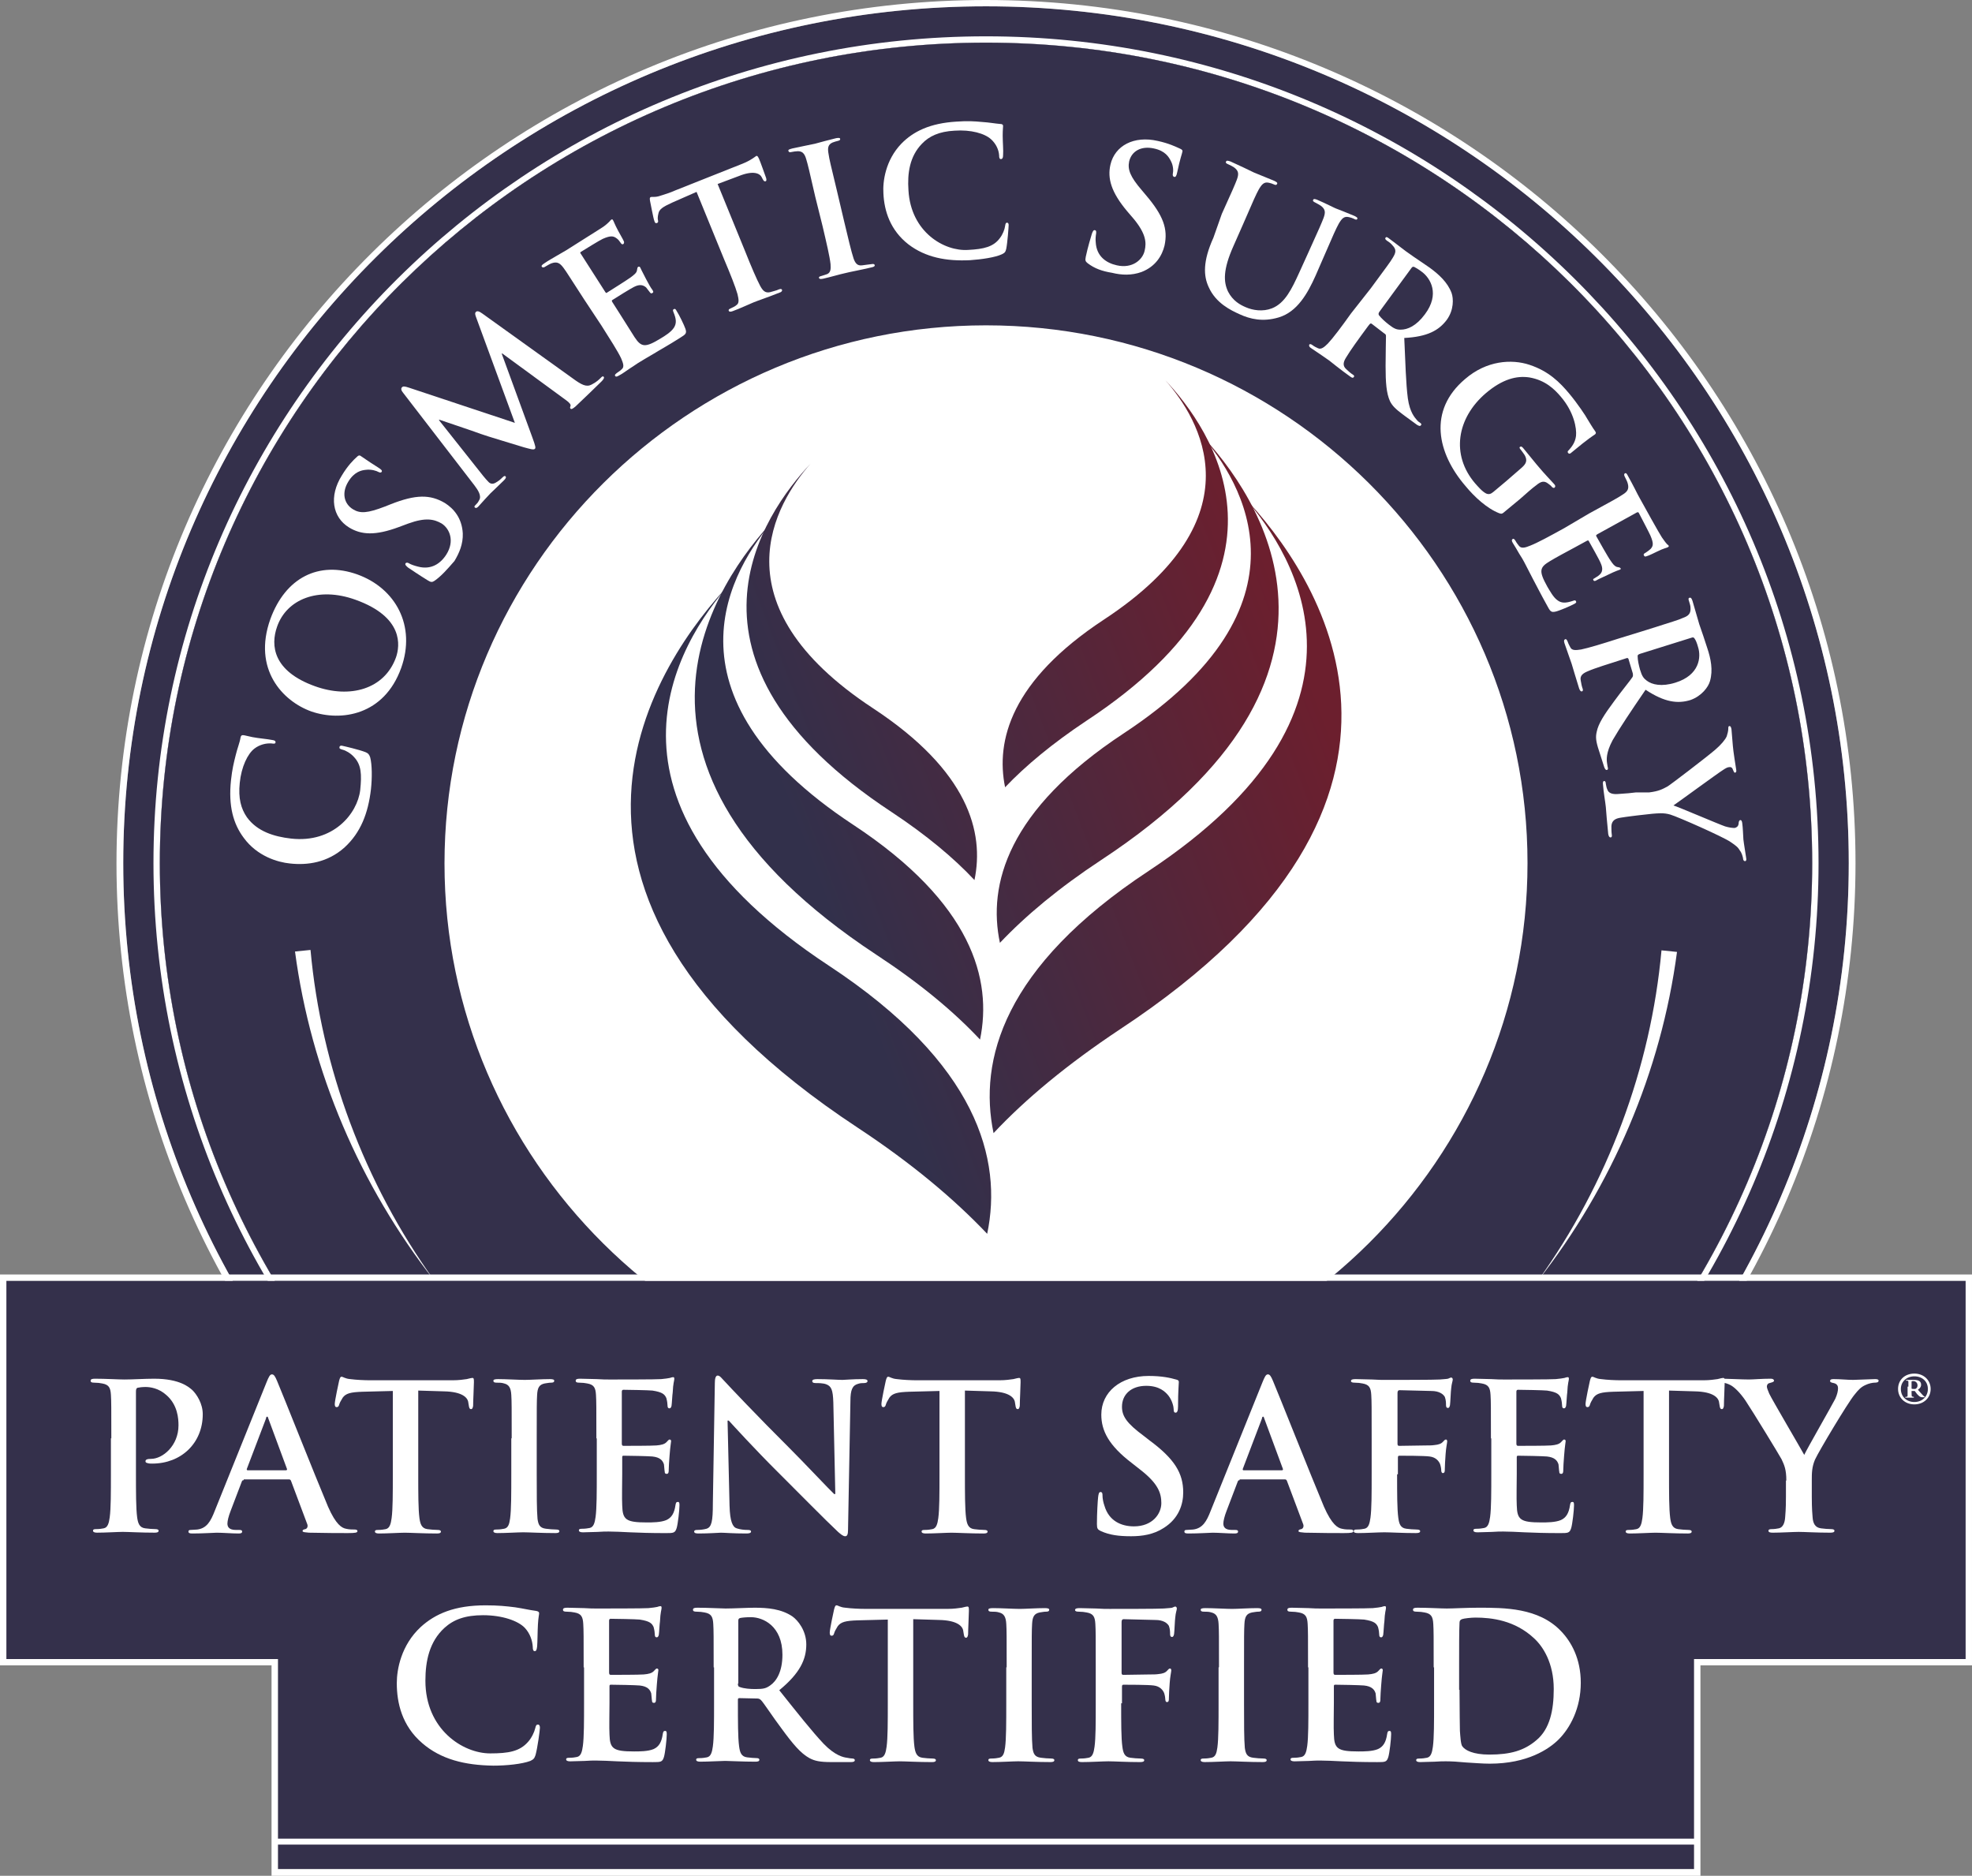
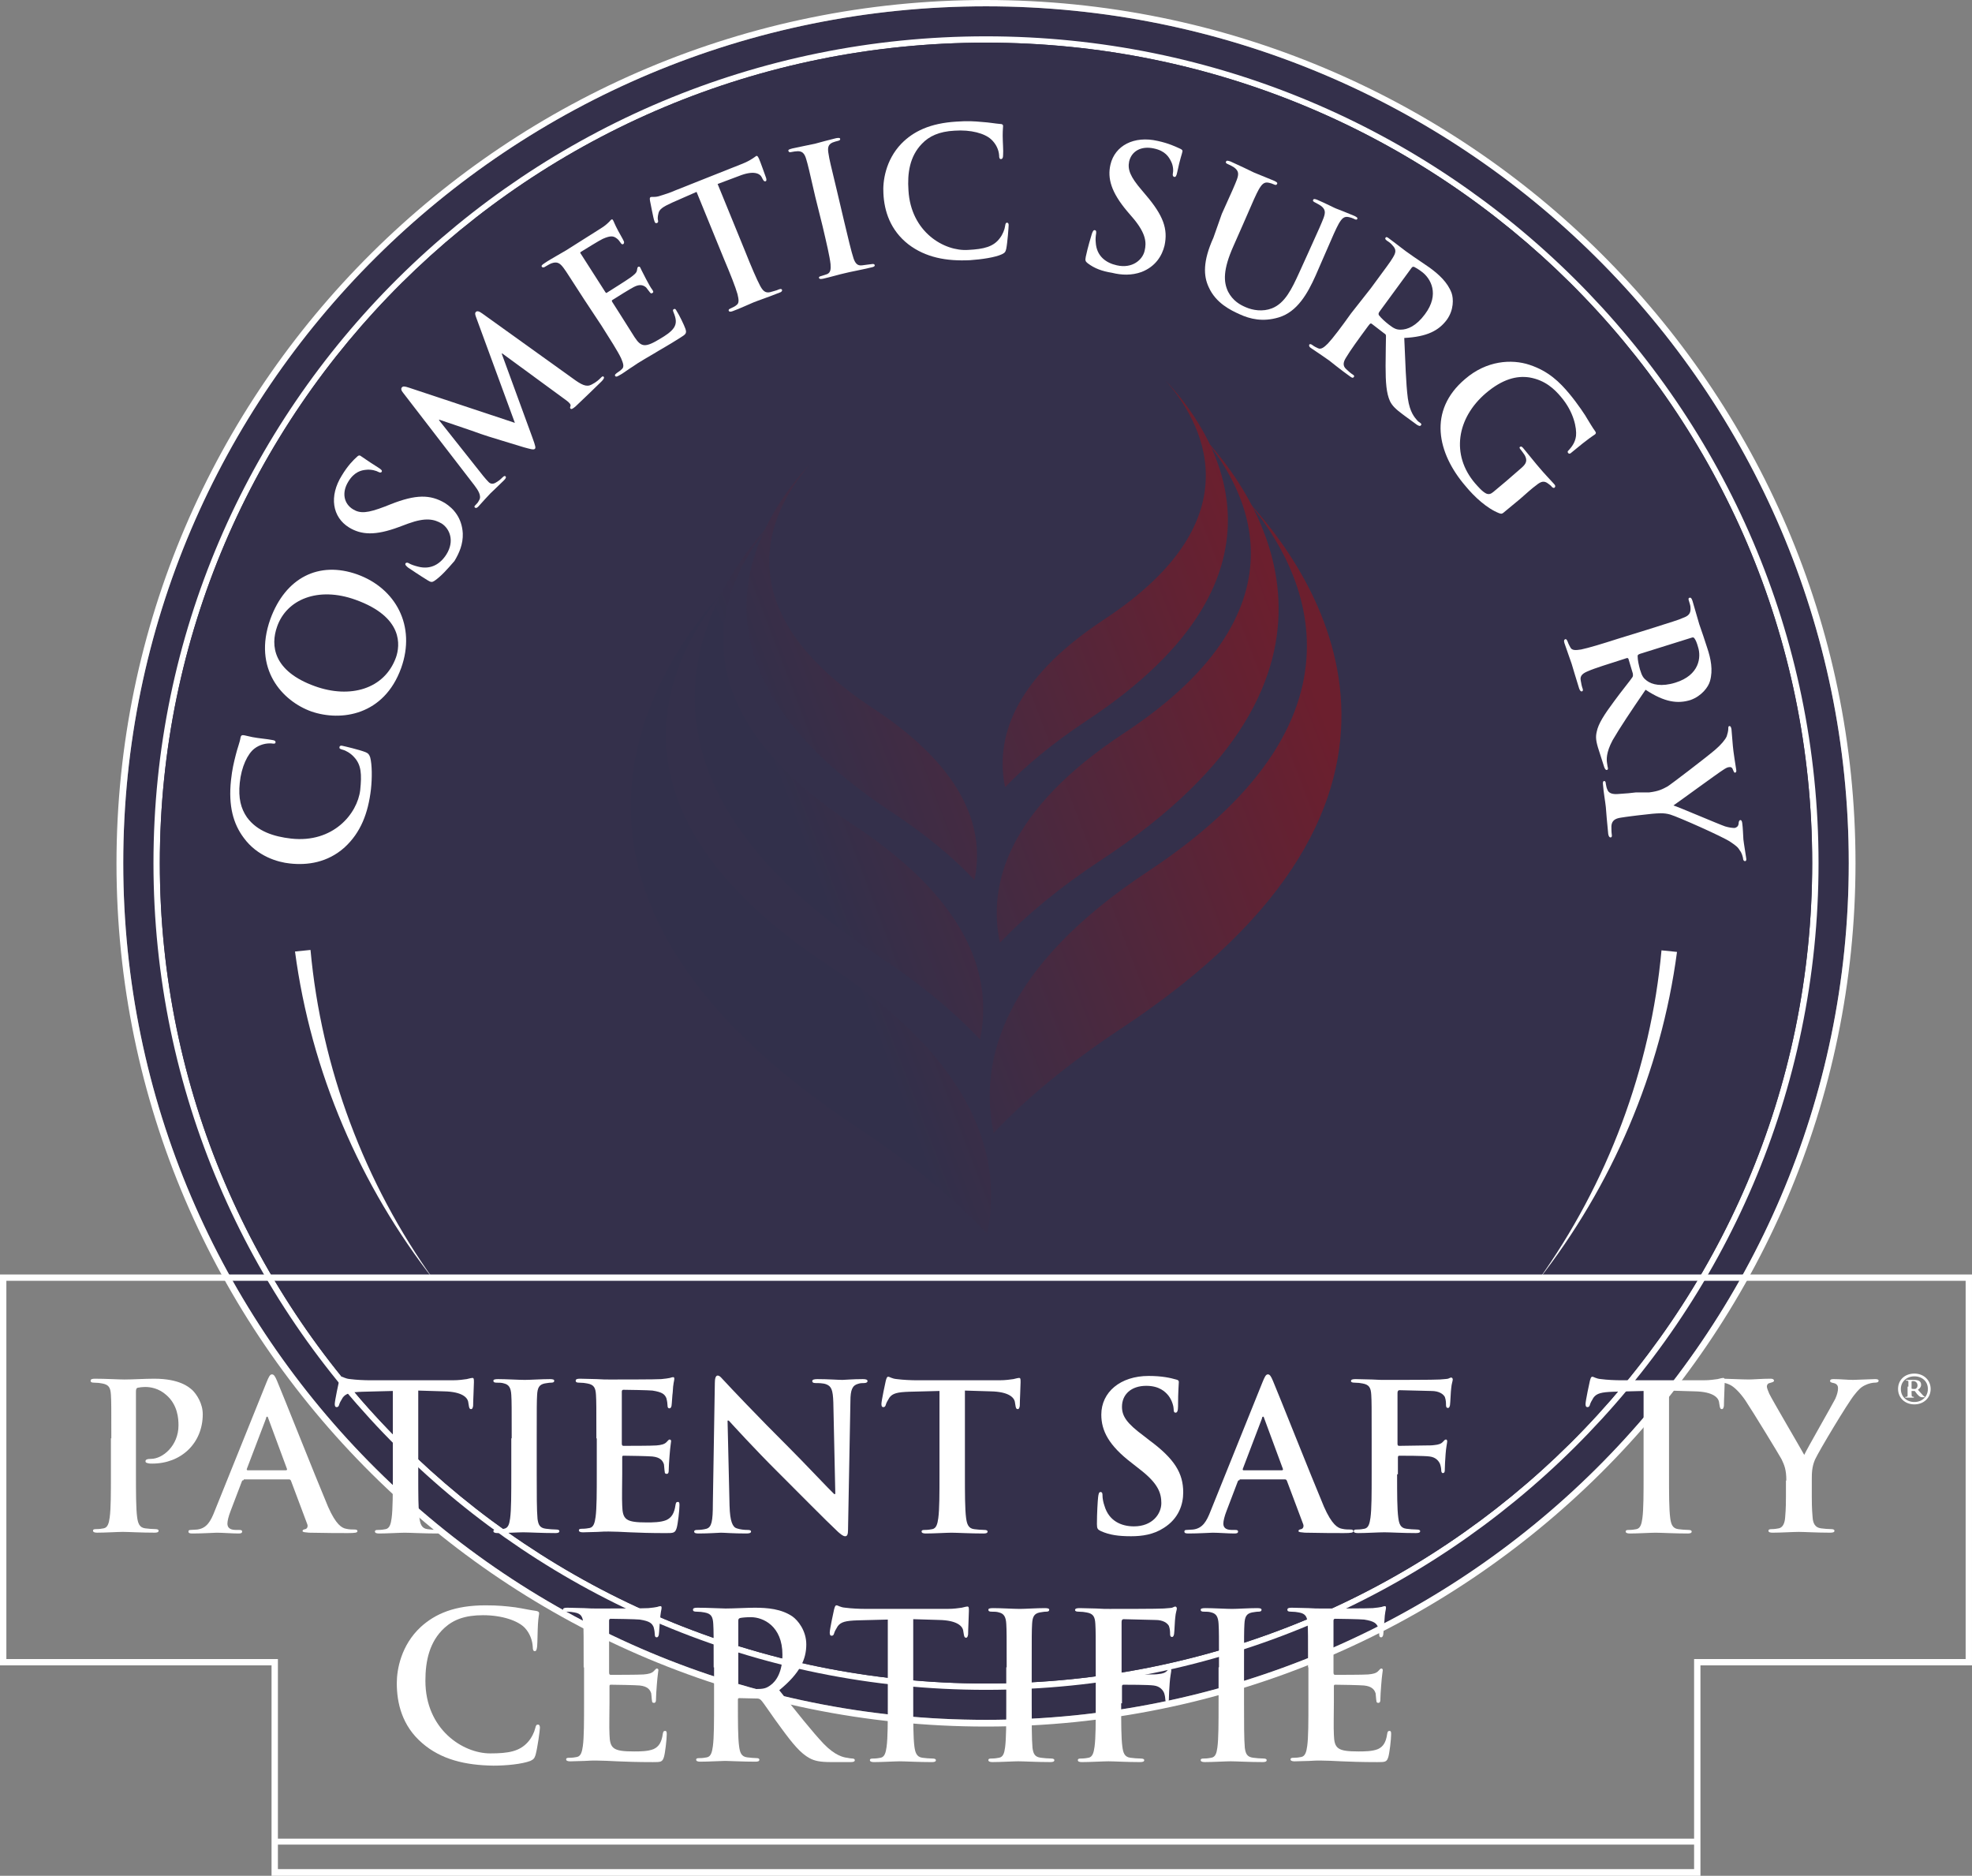
<svg xmlns="http://www.w3.org/2000/svg" id="Layer_1" viewBox="0 0 198.283 188.586">
  <rect x="0" y="0" width="198.283" height="188.586" fill="#808080" stroke="none" />
  <defs>
    <style>.cls-1{fill:url(#linear-gradient);}.cls-1,.cls-2,.cls-3,.cls-4,.cls-5,.cls-6,.cls-7,.cls-8{stroke-width:0px;}.cls-2{fill:url(#linear-gradient-4);}.cls-3{fill:url(#linear-gradient-2);}.cls-4{fill:url(#linear-gradient-3);}.cls-5{fill:url(#linear-gradient-5);}.cls-6{fill:url(#linear-gradient-6);}.cls-7{fill:#34304b;}.cls-8{fill:#fff;}</style>
    <linearGradient id="linear-gradient" x1="60.795" y1="88.501" x2="161.523" y2="126.843" gradientTransform="translate(0 189.552) scale(1 -1)" gradientUnits="userSpaceOnUse">
      <stop offset=".225" stop-color="#32304b" />
      <stop offset=".725" stop-color="#6c1f2e" />
    </linearGradient>
    <linearGradient id="linear-gradient-2" x1="56.714" y1="99.22" x2="157.445" y2="137.563" gradientTransform="translate(0 189.552) scale(1 -1)" gradientUnits="userSpaceOnUse">
      <stop offset=".225" stop-color="#32304b" />
      <stop offset=".725" stop-color="#6c1f2e" />
    </linearGradient>
    <linearGradient id="linear-gradient-3" x1="53.315" y1="108.146" x2="154.048" y2="146.488" gradientTransform="translate(0 189.552) scale(1 -1)" gradientUnits="userSpaceOnUse">
      <stop offset=".225" stop-color="#32304b" />
      <stop offset=".725" stop-color="#6c1f2e" />
    </linearGradient>
    <linearGradient id="linear-gradient-4" x1="60.976" y1="88.022" x2="161.705" y2="126.363" gradientTransform="translate(0 189.552) scale(1 -1)" gradientUnits="userSpaceOnUse">
      <stop offset=".225" stop-color="#32304b" />
      <stop offset=".725" stop-color="#6c1f2e" />
    </linearGradient>
    <linearGradient id="linear-gradient-5" x1="56.513" y1="99.752" x2="157.24" y2="138.093" gradientTransform="translate(0 189.552) scale(1 -1)" gradientUnits="userSpaceOnUse">
      <stop offset=".225" stop-color="#32304b" />
      <stop offset=".725" stop-color="#6c1f2e" />
    </linearGradient>
    <linearGradient id="linear-gradient-6" x1="52.827" y1="109.439" x2="153.553" y2="147.779" gradientTransform="translate(0 189.552) scale(1 -1)" gradientUnits="userSpaceOnUse">
      <stop offset=".225" stop-color="#32304b" />
      <stop offset=".725" stop-color="#6c1f2e" />
    </linearGradient>
  </defs>
  <path class="cls-7" d="M99.142,172.907c47.91,0,86.749-38.564,86.749-86.136S147.052.635,99.142.635,12.393,39.199,12.393,86.771s38.839,86.136,86.749,86.136Z" />
  <path class="cls-8" d="M99.142.635c47.932,0,86.749,38.583,86.749,86.136s-38.857,86.136-86.749,86.136S12.393,134.325,12.393,86.771,51.21.635,99.142.635ZM99.142,0C50.93,0,11.713,38.94,11.713,86.811s39.217,86.771,87.429,86.771,87.428-38.94,87.428-86.811S147.353,0,99.142,0Z" />
  <path class="cls-8" d="M99.142,4.287c45.894,0,83.072,36.915,83.072,82.484s-37.178,82.484-83.072,82.484S16.07,132.34,16.07,86.771,53.249,4.287,99.142,4.287ZM99.142,3.652C52.969,3.652,15.431,40.925,15.431,86.771s37.538,83.12,83.711,83.12,83.711-37.273,83.711-83.12S145.315,3.652,99.142,3.652Z" />
-   <path class="cls-8" d="M99.142,169.255c45.879,0,83.072-36.929,83.072-82.484S145.021,4.287,99.142,4.287,16.071,41.216,16.071,86.771s37.192,82.484,83.071,82.484Z" />
  <path class="cls-7" d="M99.142,32.708c30.022,0,54.448,24.253,54.448,54.063s-24.425,54.103-54.448,54.103-54.448-24.254-54.448-54.063,24.426-54.103,54.448-54.103ZM99.142,4.287C53.249,4.287,16.071,41.202,16.071,86.771s37.178,82.484,83.071,82.484,83.072-36.915,83.072-82.484S145.035,4.287,99.142,4.287Z" />
  <path class="cls-1" d="M73.477,58.588c-7.356,7.78-23.626,30.803,12.752,54.778,5.477,3.612,9.714,7.184,13.032,10.678,1.559-7.462-.959-17.108-15.911-26.953-25.025-16.473-15.391-32.311-9.874-38.503Z" />
  <path class="cls-3" d="M77.914,52.158c-5.917,6.232-18.909,24.65,10.194,43.822,4.357,2.858,7.795,5.716,10.434,8.534,1.239-5.994-.76-13.695-12.752-21.594-19.948-13.139-12.273-25.801-7.875-30.763Z" />
  <path class="cls-4" d="M81.512,46.601c-4.717,5.001-15.151,19.728,8.155,35.05,3.478,2.302,6.236,4.604,8.315,6.827.999-4.803-.6-10.956-10.194-17.267-15.951-10.479-9.794-20.641-6.276-24.61Z" />
  <path class="cls-2" d="M125.047,49.935c7.196,7.621,23.106,30.128-12.433,53.547-5.317,3.533-9.514,7.026-12.713,10.439-1.519-7.304.959-16.711,15.591-26.357,24.346-16.116,14.911-31.557,9.555-37.63Z" />
  <path class="cls-5" d="M120.689,43.624c5.757,6.073,18.508,24.094-9.954,42.83-4.277,2.818-7.596,5.597-10.194,8.336-1.239-5.835.76-13.377,12.473-21.078,19.509-12.861,11.953-25.206,7.676-30.088Z" />
  <path class="cls-6" d="M117.171,38.225c4.597,4.882,14.791,19.291-7.955,34.256-3.398,2.263-6.076,4.485-8.155,6.669-.959-4.684.6-10.717,9.954-16.87,15.631-10.281,9.594-20.165,6.156-24.055Z" />
  <path class="cls-8" d="M31.222,95.504c1.079,11.829,5.397,23.419,12.433,33.224-7.436-9.487-12.393-20.998-13.992-33.065l1.559-.159Z" />
  <path class="cls-8" d="M154.63,128.768c7.036-9.805,11.354-21.395,12.432-33.224l1.559.159c-1.599,12.067-6.556,23.579-13.992,33.065Z" />
  <path class="cls-8" d="M34.66,85.183c-1.719,1.548-3.758,1.826-5.517,1.627-1.199-.119-3.278-.714-4.637-2.58-1.039-1.389-1.559-3.176-1.279-5.795.12-1.111.28-1.747.48-2.54.16-.675.4-1.23.48-1.747.04-.198.12-.238.24-.238.16,0,.36.079.959.198.6.119,1.559.198,1.919.278.28.04.4.079.4.238s-.16.159-.4.119c-.56-.04-1.199.119-1.719.516-.68.516-1.319,1.826-1.479,3.453-.16,1.548.12,2.58.72,3.453,1.039,1.429,2.718,1.945,4.437,2.143,4.238.476,6.676-2.501,6.956-4.882.16-1.588.12-2.54-.64-3.334-.32-.357-.8-.635-1.119-.715-.28-.079-.36-.119-.32-.278,0-.119.16-.159.28-.119.2.04,1.719.397,2.319.635.28.119.36.198.48.516.2.754.2,2.104.08,3.215-.28,2.421-1.039,4.366-2.638,5.835Z" />
  <path class="cls-8" d="M31.302,71.528c-2.878-1.032-5.917-4.247-4.118-9.288,1.519-4.168,4.877-5.875,8.755-4.485,3.838,1.389,5.917,5.16,4.397,9.407-1.719,4.763-6.036,5.398-9.035,4.366ZM35.739,60.295c-3.758-1.35-6.916-.04-7.875,2.699-.68,1.905-.4,4.485,3.798,5.994,3.518,1.27,6.996.317,8.155-2.898.4-1.151.8-4.049-4.078-5.795Z" />
  <path class="cls-8" d="M43.694,58.39c-.24.159-.36.159-.68-.04-.84-.516-1.719-1.111-1.959-1.27-.2-.159-.36-.317-.28-.437.08-.119.24-.079.36,0,.2.119.56.238.879.318,1.319.357,2.279-.278,2.878-1.231.84-1.349.32-2.58-.48-3.096-.76-.437-1.599-.635-3.358,0l-.959.357c-2.359.873-3.758.794-4.997.04-1.679-1.032-2.039-3.136-.72-5.24.6-.992,1.159-1.548,1.519-1.866.12-.119.2-.159.32-.119.2.119.6.437,1.799,1.191.32.198.44.318.36.437-.08.119-.2.079-.36,0-.12-.079-.68-.278-1.239-.198-.44.04-1.159.198-1.759,1.191-.68,1.111-.44,2.223.48,2.779.72.437,1.439.397,3.198-.278l.6-.238c2.519-.992,3.958-.992,5.437-.119.879.556,1.719,1.508,1.799,3.056.04,1.072-.36,1.985-.84,2.778-.76.873-1.319,1.508-1.999,1.985Z" />
  <path class="cls-8" d="M40.536,39.496c-.2-.238-.24-.437-.12-.556.12-.119.24-.119.72.04l10.634,3.533-3.878-10.559c-.12-.318-.16-.476-.04-.595s.32-.079.64.159l9.075,6.51c.919.675,1.399.913,1.919.635.48-.238.76-.516.919-.675.12-.119.2-.198.28-.119.12.079,0,.278-.2.476-.32.317-2.079,2.024-2.598,2.501-.32.278-.44.318-.52.238-.08-.079-.04-.159,0-.278.04-.119-.08-.318-.48-.595l-6.396-4.684-.04.04,3.078,8.415c.32.873.36,1.072.24,1.151-.12.119-.48,0-1.079-.159-.879-.278-3.838-1.151-4.357-1.35-.4-.159-2.758-.953-4.158-1.429l-.04.04,4.437,5.597c.2.238.36.437.56.635.24.238.52.198.8,0,.28-.159.48-.357.6-.476.12-.119.2-.159.28-.119.12.119.04.238-.16.437-.52.516-1.119,1.072-1.359,1.31-.24.238-.8.873-1.199,1.31-.12.119-.24.198-.36.079-.08-.079,0-.159.12-.278.12-.119.2-.198.32-.437.28-.437-.12-1.032-.48-1.508l-7.156-9.288Z" />
  <path class="cls-8" d="M58.726,30.088c-1.479-2.263-1.719-2.699-2.079-3.176-.36-.476-.64-.635-1.199-.437-.12.04-.4.198-.6.318-.16.119-.28.119-.36.04-.08-.119,0-.198.24-.357.4-.278.84-.516,1.239-.754.4-.238.76-.437.959-.556.48-.318,3.478-2.183,3.758-2.382.28-.198.48-.397.6-.516.08-.079.12-.159.2-.198.08-.04.12,0,.16.079.08.119.12.318.52,1.072.08.159.48.834.56,1.032.04.079.04.198-.04.278-.12.079-.2,0-.28-.119-.08-.119-.24-.357-.44-.476-.28-.198-.56-.278-1.359.079-.28.119-1.879,1.111-2.199,1.31-.08.04-.08.119,0,.198l2.439,3.811c.08.119.12.159.2.079.32-.198,2.079-1.31,2.399-1.548.36-.278.56-.437.6-.675.04-.198.04-.318.12-.357.08-.04.12-.04.2.04.04.079.16.357.6,1.191.16.318.52.953.6,1.032.08.119.2.278.04.357-.12.079-.16.04-.24-.04-.12-.159-.24-.317-.4-.516-.28-.238-.64-.357-1.239-.04-.32.159-1.799,1.072-2.159,1.31-.08.04-.04.119,0,.198l.76,1.191c.32.516,1.199,1.905,1.479,2.342.68,1.032,1.079,1.072,2.638.119.4-.238,1.039-.635,1.319-1.072.28-.437.24-.873-.04-1.548-.08-.198-.08-.278.04-.317.12-.079.2.04.28.198.24.357.76,1.429.879,1.786.16.476,0,.556-.56.913-1.119.715-1.999,1.191-2.638,1.588-.68.397-1.159.675-1.599.953-.16.119-.48.317-.84.556-.36.238-.72.516-1.039.675-.2.119-.32.159-.4.04-.04-.079,0-.159.16-.278.24-.159.4-.278.52-.397.28-.238.12-.635-.08-1.111-.32-.675-1.079-1.866-1.959-3.255l-1.759-2.659Z" />
  <path class="cls-8" d="M70.039,19.291l-2.439,1.072c-.959.437-1.319.675-1.399,1.111-.08.318-.08.556-.04.675.04.159,0,.238-.12.278s-.2-.04-.24-.198c-.12-.278-.4-1.905-.44-2.024-.04-.238-.04-.357.08-.397.12-.04.36.04.8-.079.52-.159,1.159-.357,1.679-.595l6.596-2.62c.52-.198.879-.397,1.119-.556.24-.159.36-.238.4-.278.12-.04.16.04.28.278.16.357.56,1.508.72,1.945.04.159.04.278-.04.317-.12.04-.2,0-.32-.238l-.08-.159c-.2-.397-.84-.714-2.319-.119l-2.119.794,2.758,6.748c.6,1.508,1.159,2.818,1.519,3.493.24.437.48.754.999.635.24-.079.64-.159.879-.278.2-.079.28-.04.32.04.04.119-.08.238-.24.278-1.079.437-2.159.794-2.638.992-.4.159-1.399.635-2.079.873-.2.079-.36.079-.4-.04-.04-.079,0-.159.2-.238.24-.119.44-.198.56-.318.32-.198.24-.595.12-1.111-.2-.714-.72-2.024-1.359-3.533l-2.758-6.748Z" />
  <path class="cls-8" d="M81.952,19.688c-.6-2.62-.72-3.136-.879-3.652-.16-.595-.4-.834-.84-.834-.2,0-.44.04-.64.079-.16.04-.28.04-.32-.119-.04-.119.12-.159.4-.238.68-.159,1.759-.357,2.279-.476.44-.119,1.439-.397,2.119-.556.24-.04.36-.04.4.04.04.159-.08.198-.24.238-.16.04-.32.079-.52.159-.44.198-.52.516-.4,1.151.08.556.2,1.032.84,3.692l.72,3.056c.4,1.667.72,3.056.959,3.771.16.437.36.754.879.675.24-.04.64-.079.919-.119.2-.04.28,0,.32.079.04.119-.08.198-.28.238-1.159.278-2.279.476-2.718.595-.4.079-1.479.397-2.199.556-.24.04-.36.04-.4-.079-.04-.079.04-.159.24-.198.28-.079.48-.159.6-.198.32-.159.36-.476.32-.992-.08-.754-.4-2.104-.8-3.811l-.76-3.056Z" />
  <path class="cls-8" d="M91.346,24.571c-1.839-1.429-2.439-3.374-2.519-5.121-.08-1.191.2-3.334,1.799-5.001,1.199-1.231,2.878-2.064,5.557-2.223,1.119-.079,1.759-.04,2.598.04.68.04,1.279.159,1.799.198.2,0,.28.079.28.198,0,.159-.04.357-.04.992,0,.595.08,1.548.04,1.905,0,.278-.04.397-.2.437-.16,0-.2-.119-.2-.397-.04-.556-.32-1.151-.8-1.588-.64-.595-2.039-.992-3.678-.873-1.559.079-2.559.556-3.278,1.31-1.239,1.27-1.479,2.977-1.359,4.684.24,4.207,3.598,6.153,5.996,5.994,1.599-.079,2.559-.318,3.198-1.191.28-.357.48-.873.52-1.191.04-.278.08-.357.2-.357s.16.119.16.238c0,.198-.12,1.786-.24,2.382-.08.318-.12.397-.44.556-.68.318-2.039.516-3.198.595-2.399.119-4.477-.278-6.196-1.588Z" />
  <path class="cls-8" d="M109.376,26.476c-.24-.198-.28-.278-.2-.675.2-.953.52-1.985.6-2.263.08-.238.16-.437.32-.397.16.04.12.198.12.318-.04.238-.08.595-.04.913.08,1.389,1.039,2.064,2.119,2.302,1.559.357,2.598-.556,2.798-1.469.2-.834.12-1.707-1.079-3.175l-.68-.794c-1.599-1.905-1.999-3.295-1.679-4.684.44-1.905,2.359-2.937,4.757-2.382,1.12.238,1.84.595,2.279.794.16.079.24.159.2.278-.04.238-.24.715-.52,2.064-.079.397-.16.516-.319.476-.12-.04-.16-.159-.12-.357.04-.159.079-.714-.2-1.231-.2-.397-.56-1.032-1.719-1.27-1.279-.278-2.239.278-2.479,1.31-.16.794.08,1.508,1.279,2.898l.4.476c1.759,2.064,2.239,3.414,1.879,5.081-.24.992-.88,2.104-2.319,2.659-.999.357-1.999.318-2.958.079-.999-.159-1.759-.437-2.439-.953Z" />
  <path class="cls-8" d="M122.848,21.514c1.119-2.461,1.319-2.937,1.518-3.453.2-.556.2-.873-.279-1.231-.12-.079-.4-.238-.6-.318-.2-.079-.281-.159-.2-.278.04-.119.2-.079.44,0,.879.397,1.878.873,2.359,1.111.4.159,1.439.595,2.039.834.24.119.36.198.279.318-.04.119-.159.119-.319.04-.2-.079-.281-.119-.48-.159-.479-.119-.719.119-1.039.675-.279.516-.479.953-1.559,3.453l-.999,2.263c-1.039,2.342-.999,3.573-.519,4.565.479.913,1.199,1.31,1.759,1.548.719.318,1.718.476,2.638.119,1.319-.516,1.999-1.945,2.759-3.612l.919-2.024c1.12-2.461,1.32-2.937,1.52-3.453.2-.556.2-.873-.281-1.231-.119-.079-.4-.238-.559-.318-.16-.079-.281-.159-.2-.278.04-.119.2-.079.4,0,.839.357,1.839.873,1.878.873.2.079,1.239.476,1.878.754.241.119.32.198.281.278-.04.119-.16.119-.36,0-.2-.079-.279-.119-.479-.159-.48-.119-.72.119-1.04.675-.279.516-.479.953-1.558,3.453l-.76,1.746c-.8,1.786-1.839,3.652-3.718,4.208-1.599.476-2.878.159-3.917-.317-.88-.397-2.399-1.112-3.119-2.739-.52-1.111-.6-2.58.479-4.962l.84-2.382Z" />
  <path class="cls-8" d="M137.839,28.977c1.599-2.183,1.918-2.58,2.199-3.056.319-.516.4-.834-.041-1.27-.079-.119-.319-.317-.519-.437-.16-.119-.24-.198-.16-.318.079-.119.2-.04.4.119.76.556,1.639,1.27,1.959,1.469.479.357,1.639,1.111,2.078,1.429.92.675,1.799,1.469,2.199,2.54.2.556.24,1.707-.479,2.699-.8,1.072-1.959,1.707-4.278,1.826.12,2.54.16,4.525.36,6.073.2,1.429.72,1.945.88,2.143.119.159.24.238.359.318.12.079.16.159.081.238-.081.119-.2.079-.4-.04l-1.359-.992c-.8-.595-1.12-.913-1.359-1.389-.36-.794-.44-1.866-.44-3.533,0-1.191.04-2.659.04-3.017,0-.159-.079-.198-.2-.278l-1.239-.953c-.079-.04-.12-.04-.2.04l-.16.198c-.999,1.35-1.799,2.461-2.199,3.136-.279.437-.4.834,0,1.191.2.198.48.437.68.556.119.079.159.159.079.238-.079.119-.2.079-.4-.079-.839-.595-1.878-1.429-2.078-1.588-.281-.198-1.199-.834-1.799-1.231-.2-.119-.241-.238-.2-.357.04-.079.159-.079.319.04.2.159.4.238.56.318.32.159.639-.119.999-.476.52-.556,1.359-1.667,2.319-3.017l1.999-2.54ZM138.718,31.318c-.12.159-.12.238-.079.357.24.317.639.675.999.953.559.437.8.516,1.199.516.679,0,1.558-.357,2.438-1.548,1.518-2.024.56-3.612-.281-4.247-.359-.278-.639-.437-.8-.516-.119-.04-.2,0-.279.119l-3.198,4.366Z" />
  <path class="cls-8" d="M151.391,51.364c-.36.317-.4.317-.639.238-1.239-.476-2.519-1.667-3.398-2.739-2.838-3.295-3.798-7.582-.04-10.757,2.159-1.866,4.677-2.024,6.476-1.429,1.919.635,3.038,1.746,3.998,2.898.8.953,1.68,2.263,1.839,2.58.2.318.52.873.76,1.191.12.159.081.238,0,.318-.16.119-.6.357-2.318,1.786-.2.198-.32.198-.4.079-.081-.079-.041-.198.079-.278.279-.318.639-.754.72-1.429.079-.754-.2-2.382-1.52-3.93-.639-.754-1.559-1.667-3.158-1.945-1.279-.198-2.718.159-4.397,1.588-2.918,2.501-3.517,6.192-1.079,9.05.319.357.719.834,1.119,1.032.281.119.48.04.72-.159l1.279-1.072c.68-.595,1.199-1.032,1.599-1.389.441-.397.56-.715.281-1.231-.081-.119-.24-.357-.4-.556-.12-.119-.16-.238-.081-.278.12-.079.2-.04.36.159.6.715,1.28,1.588,1.639,1.985.36.437.999,1.111,1.399,1.548.16.159.2.278.081.397-.081.079-.2,0-.281-.079-.079-.119-.2-.198-.359-.318-.4-.317-.72-.238-1.199.159-.441.317-.96.794-1.64,1.389l-1.439,1.191Z" />
-   <path class="cls-8" d="M159.826,51.602c2.399-1.31,2.838-1.548,3.317-1.866.52-.317.68-.595.52-1.151-.04-.159-.16-.397-.281-.635-.079-.159-.119-.278,0-.357.12-.079.2.04.32.278.24.437.479.873.679,1.27.2.397.4.794.52.992.279.516,1.999,3.612,2.199,3.89.2.278.36.516.479.635.041.079.16.119.2.198.041.079,0,.119-.079.159-.12.079-.36.079-1.079.437-.16.079-.88.437-1.08.476-.079.04-.2.04-.24-.079-.079-.119,0-.198.16-.278.119-.079.36-.238.519-.397.241-.278.32-.516-.04-1.349-.119-.278-.999-1.945-1.16-2.263-.04-.079-.119-.079-.2-.04l-3.957,2.183c-.12.079-.16.119-.12.198.2.357,1.199,2.143,1.439,2.461.24.357.4.556.639.635.2.04.281.04.36.119.04.079.04.119-.079.159-.081.04-.4.119-1.199.516-.32.159-.96.437-1.08.516-.119.079-.279.159-.359.04-.081-.119,0-.159.079-.198.16-.119.36-.198.52-.357.279-.238.4-.595.119-1.191-.119-.317-.999-1.866-1.199-2.223-.04-.079-.119-.04-.2,0l-1.239.675c-.52.278-1.999,1.072-2.438,1.349-1.08.635-1.16.992-.281,2.58.241.397.6,1.072.999,1.35.4.318.84.318,1.559.079.2-.079.281-.079.32.04.079.119-.04.198-.2.278-.36.198-1.48.675-1.839.754-.48.119-.56-.04-.88-.635-.639-1.151-1.079-2.024-1.439-2.699-.36-.675-.6-1.191-.839-1.627-.081-.159-.281-.516-.52-.873-.2-.357-.44-.754-.639-1.072-.12-.198-.12-.318,0-.397.079-.04.16,0,.279.198.12.238.281.397.36.516.24.278.639.159,1.12-.04.719-.278,1.959-.953,3.398-1.747l2.559-1.508Z" />
  <path class="cls-8" d="M165.623,63.312c2.598-.834,3.078-.953,3.598-1.191.559-.198.8-.437.759-1.032,0-.159-.079-.437-.159-.675-.081-.198-.041-.318.079-.318.12-.04.2.079.279.318.281.913.56,1.985.68,2.342.2.556.639,1.866.8,2.382.36,1.072.6,2.223.279,3.334-.16.595-.839,1.508-1.959,1.905-1.279.397-2.598.238-4.517-1.032-1.439,2.104-2.559,3.771-3.319,5.081-.679,1.27-.6,1.985-.56,2.263.041.198.041.357.081.476s0,.238-.081.238c-.119.04-.2-.079-.279-.278l-.52-1.627c-.319-.953-.359-1.389-.24-1.905.16-.834.76-1.746,1.759-3.096.72-.992,1.639-2.104,1.839-2.421.081-.119.04-.238.04-.357l-.44-1.469c-.04-.079-.079-.119-.2-.079l-.24.079c-1.599.516-2.919.913-3.638,1.231-.48.198-.839.437-.72.953.04.278.12.635.2.834.04.119,0,.238-.079.238-.12.04-.2-.079-.281-.278-.319-.992-.679-2.263-.759-2.501-.12-.318-.48-1.389-.72-2.064-.079-.238-.04-.357.079-.397.081-.04.16.04.241.238.079.238.2.437.279.595.16.317.56.278,1.079.198.76-.159,2.079-.556,3.679-1.072l2.959-.913ZM164.903,65.733c-.2.079-.24.119-.24.238,0,.397.119.913.24,1.35.2.675.36.873.679,1.112.52.397,1.48.635,2.879.198,2.438-.754,2.598-2.58,2.278-3.572-.119-.437-.24-.715-.36-.873-.079-.119-.159-.119-.279-.079l-5.197,1.627Z" />
  <path class="cls-8" d="M165.823,79.666c.958-.119,1.319-.317,1.839-.595.279-.159,3.917-2.937,4.797-3.692.6-.516.999-.992,1.16-1.35.079-.238.159-.556.159-.754,0-.159,0-.278.12-.278s.16.119.2.318c.04.318.12,1.667.2,2.223.04.357.16,1.072.279,1.866.041.159-.04.278-.119.278-.12,0-.12-.119-.24-.357-.041-.159-.2-.238-.36-.198-.16,0-.36.119-.6.278-.52.318-4.518,3.255-4.997,3.573.439.119,4.597,1.905,5.197,2.104.4.119.719.159.96.159.159-.04.359-.119.4-.437,0-.159.04-.318.159-.357.12,0,.16.079.2.278.081.595.081,1.151.12,1.667.04.397.24,1.548.279,1.866.041.198,0,.318-.119.318-.12,0-.2-.119-.2-.318-.04-.159-.12-.516-.32-.754-.2-.357-.44-.516-.96-.873-.759-.516-5.237-2.501-6.036-2.739-.679-.198-1.239-.119-1.799-.079l-1.439.159c-.279.04-1.039.119-1.759.238-.519.079-.879.278-.919.834,0,.238,0,.635.04.873.04.198-.04.278-.12.278-.119,0-.2-.119-.24-.357-.12-1.112-.2-2.223-.24-2.699-.04-.437-.24-1.548-.281-2.223-.04-.238,0-.397.12-.397.079,0,.16.079.16.278.04.238.079.437.16.595.119.357.519.476,1.039.437.76-.04,1.518-.119,1.799-.159h1.359Z" />
-   <path class="cls-7" d="M170.34,187.911v-21.116h27.304v-38.027H.64v38.027h27.304v21.116h142.396Z" />
  <path class="cls-8" d="M197.644,128.132H0v39.297h27.304v21.157h143.675v-21.157h27.304v-39.297h-.639ZM170.34,187.912H27.944v-2.462h142.396v2.462ZM197.644,166.794h-27.304v18.061H27.944v-18.061H.64v-38.027h197.004v38.027Z" />
  <path class="cls-8" d="M11.193,144.605c0-3.136,0-3.691-.04-4.367-.04-.714-.2-1.031-.88-1.15-.16-.04-.52-.079-.8-.079-.24,0-.36-.04-.36-.199s.16-.199.44-.199c1.079,0,2.399.079,2.958.079.84,0,2.039-.079,2.998-.079,2.598,0,3.518.873,3.838,1.151.44.436,1.039,1.35,1.039,2.421,0,2.898-2.159,4.962-5.077,4.962-.12,0-.32,0-.44-.04-.12-.04-.24-.04-.24-.199,0-.158.16-.237.56-.237,1.159,0,2.758-1.31,2.758-3.375,0-.674-.08-2.064-1.239-3.057-.76-.674-1.599-.794-2.079-.794-.32,0-.64.04-.8.079-.12.04-.16.159-.16.397v8.216c0,1.905,0,3.493.12,4.407.08.555.2,1.031.8,1.11.28.04.76.079,1.039.079.24,0,.32.079.32.159,0,.159-.16.199-.4.199-1.359,0-2.678-.079-3.198-.079-.48,0-1.759.079-2.599.079-.28,0-.4-.079-.4-.199s.08-.159.32-.159c.32,0,.56-.04.76-.079.4-.079.52-.515.6-1.11.12-.874.12-2.501.12-4.367v-3.572h.04Z" />
  <path class="cls-8" d="M24.506,148.812c-.12,0-.16.04-.2.159l-1.119,2.937c-.2.517-.32.992-.32,1.271,0,.357.2.635.84.635h.32c.24,0,.32.04.32.159,0,.159-.12.199-.36.199-.68,0-1.559-.079-2.199-.079-.24,0-1.359.079-2.439.079-.28,0-.4-.04-.4-.199,0-.119.08-.159.24-.159.2,0,.48-.04.64-.04.959-.119,1.359-.833,1.759-1.866l5.197-12.9c.24-.596.36-.833.56-.833s.32.198.52.674c.48,1.112,3.798,9.487,5.117,12.623.8,1.826,1.399,2.143,1.799,2.222.32.079.64.079.879.079.16,0,.28.04.28.159,0,.159-.2.199-.959.199s-2.239,0-3.918-.04c-.36-.04-.64-.04-.64-.159s.08-.159.28-.199c.16-.04.28-.237.2-.476l-1.639-4.367c-.04-.119-.12-.158-.2-.158h-4.557v.078ZM28.743,147.82c.12,0,.12-.078.12-.118l-1.879-5.081c-.04-.079-.04-.199-.12-.199s-.12.119-.12.199l-1.919,5.041c-.04.079,0,.158.08.158h3.838Z" />
  <path class="cls-8" d="M39.537,139.842l-3.078.079c-1.199.04-1.679.159-1.999.595-.2.318-.32.556-.36.715-.04.158-.12.237-.24.237-.16,0-.2-.119-.2-.317,0-.318.4-2.184.44-2.342.08-.278.12-.397.24-.397.16,0,.36.199.879.238.6.079,1.399.119,2.079.119h8.195c.68,0,1.119-.079,1.439-.119.32-.079.48-.119.56-.119.16,0,.16.119.16.437,0,.436-.08,1.826-.08,2.381-.04.199-.08.318-.2.318-.16,0-.2-.119-.24-.397l-.04-.237c-.04-.517-.6-1.112-2.439-1.151l-2.598-.079v8.415c0,1.905,0,3.494.12,4.407.08.555.2,1.031.8,1.11.28.04.76.079,1.039.079.24,0,.32.079.32.159,0,.159-.16.199-.4.199-1.359,0-2.678-.079-3.238-.079-.48,0-1.759.079-2.598.079-.28,0-.4-.079-.4-.199s.08-.159.32-.159c.32,0,.56-.04.76-.079.4-.079.52-.515.6-1.11.12-.874.12-2.501.12-4.367v-8.415h.04Z" />
  <path class="cls-8" d="M51.45,144.605c0-3.136,0-3.691-.04-4.367-.04-.714-.24-1.031-.72-1.15-.24-.079-.48-.079-.76-.079-.2,0-.32-.04-.32-.199,0-.119.16-.159.48-.159.8,0,2.079.079,2.678.079.52,0,1.719-.079,2.519-.079.28,0,.44.04.44.159,0,.159-.12.199-.32.199s-.36.04-.64.079c-.56.119-.72.436-.76,1.15-.04.676-.04,1.231-.04,4.367v3.612c0,1.985,0,3.612.08,4.485.08.556.2.913.84.992.28.04.76.079,1.039.079.24,0,.32.079.32.159,0,.159-.16.199-.4.199-1.359,0-2.678-.079-3.238-.079-.48,0-1.759.079-2.598.079-.28,0-.4-.079-.4-.199s.08-.159.32-.159c.32,0,.56-.04.76-.079.4-.079.52-.436.6-1.032.12-.873.12-2.5.12-4.485v-3.572h.04Z" />
  <path class="cls-8" d="M59.965,144.605c0-3.136,0-3.691-.04-4.366-.04-.715-.2-1.032-.879-1.151-.16-.04-.52-.079-.8-.079-.24,0-.36-.04-.36-.199s.16-.199.44-.199c.56,0,1.159.04,1.679.04.52.04.999.04,1.319.04.68,0,4.757,0,5.157-.04.4-.04.72-.079.879-.119.12-.04.24-.079.32-.079.12,0,.12.079.12.199,0,.159-.12.397-.16,1.35-.04.199-.08,1.112-.12,1.349-.04.119-.08.238-.2.238-.16,0-.2-.119-.2-.278,0-.158-.04-.476-.12-.754-.16-.357-.36-.595-1.399-.754-.36-.04-2.519-.079-2.918-.079-.12,0-.16.079-.16.199v5.199c0,.159.04.238.16.238.44,0,2.838,0,3.318-.04.48-.04.8-.119.999-.317.16-.159.24-.278.32-.278s.16.04.16.159-.08.436-.16,1.508c-.04.397-.08,1.231-.08,1.39,0,.158,0,.396-.2.396-.16,0-.2-.079-.2-.199-.04-.198-.04-.476-.08-.754-.12-.396-.4-.714-1.159-.794-.4-.04-2.439-.079-2.918-.079-.12,0-.12.079-.12.199v1.627c0,.714-.04,2.58,0,3.176.04,1.428.36,1.707,2.479,1.707.52,0,1.399,0,1.959-.238.52-.237.8-.674.919-1.508.04-.238.08-.318.24-.318s.16.159.16.358c0,.476-.16,1.866-.28,2.263-.16.515-.32.515-1.119.515-1.559,0-2.678-.04-3.558-.079-.879-.04-1.519-.079-2.159-.079-.24,0-.68,0-1.159.04-.48,0-.999.04-1.439.04-.28,0-.4-.079-.4-.199s.08-.159.32-.159c.32,0,.56-.04.76-.078.4-.079.52-.517.6-1.112.12-.873.12-2.501.12-4.367v-3.532h-.04Z" />
  <path class="cls-8" d="M73.357,151.393c.04,1.587.32,2.143.72,2.262.36.119.76.159,1.079.159.24,0,.36.04.36.159,0,.159-.2.199-.48.199-1.359,0-2.159-.079-2.559-.079-.2,0-1.159.079-2.239.079-.28,0-.44-.04-.44-.199,0-.119.12-.159.32-.159.28,0,.64-.04.919-.119.52-.159.64-.754.64-2.54l.2-12.146c0-.397.08-.715.28-.715.24,0,.4.278.76.636.24.277,3.398,3.612,6.396,6.589,1.399,1.389,4.198,4.366,4.557,4.684h.12l-.2-9.209c-.04-1.271-.2-1.628-.72-1.826-.32-.119-.8-.119-1.079-.119-.24,0-.32-.079-.32-.199,0-.159.24-.199.52-.199,1.079,0,2.079.079,2.519.079.24,0,.999-.079,2.039-.079.28,0,.48.04.48.199,0,.119-.12.199-.36.199-.2,0-.36,0-.6.079-.56.158-.76.595-.76,1.746l-.24,12.94c0,.437-.08.635-.28.635-.24,0-.48-.237-.72-.436-1.319-1.231-3.958-3.93-6.076-6.034-2.239-2.222-4.557-4.763-4.917-5.16h-.12l.2,8.574Z" />
  <path class="cls-8" d="M94.504,139.842l-3.078.079c-1.199.04-1.679.159-1.999.595-.2.318-.32.556-.36.715-.04.158-.12.237-.24.237-.16,0-.2-.119-.2-.317,0-.318.4-2.184.44-2.342.08-.278.12-.397.24-.397.16,0,.36.199.879.238.6.079,1.399.119,2.079.119h8.195c.68,0,1.119-.079,1.439-.119.32-.079.48-.119.56-.119.16,0,.16.119.16.437,0,.436-.08,1.826-.08,2.381-.04.199-.08.318-.2.318-.16,0-.2-.119-.24-.397l-.04-.237c-.04-.517-.6-1.112-2.439-1.151l-2.598-.079v8.415c0,1.905,0,3.494.12,4.407.08.555.2,1.031.8,1.11.28.04.76.079,1.039.079.24,0,.32.079.32.159,0,.159-.16.199-.4.199-1.359,0-2.678-.079-3.238-.079-.48,0-1.759.079-2.598.079-.28,0-.4-.079-.4-.199s.08-.159.32-.159c.32,0,.56-.04.76-.079.4-.079.52-.515.6-1.11.12-.874.12-2.501.12-4.367v-8.415h.04Z" />
  <path class="cls-8" d="M110.695,153.933c-.32-.159-.4-.238-.4-.714,0-1.112.08-2.342.12-2.699.04-.318.08-.517.24-.517.2,0,.2.199.2.358,0,.277.08.714.2,1.032.44,1.508,1.679,2.063,2.958,2.063,1.879,0,2.758-1.269,2.758-2.341,0-.992-.319-1.945-2.039-3.295l-.959-.754c-2.279-1.746-3.038-3.214-3.038-4.843,0-2.262,1.919-3.89,4.757-3.89,1.36,0,2.199.199,2.759.358.2.04.279.119.279.238,0,.277-.079.873-.079,2.461,0,.437-.081.635-.241.635-.159,0-.2-.118-.2-.357,0-.199-.119-.833-.519-1.35-.32-.396-.92-.992-2.239-.992-1.519,0-2.438.873-2.438,2.104,0,.953.48,1.667,2.199,2.937l.56.437c2.519,1.866,3.398,3.294,3.398,5.239,0,1.191-.44,2.62-1.959,3.572-1.039.676-2.198.833-3.278.833-1.239,0-2.159-.118-3.038-.515Z" />
  <path class="cls-8" d="M124.646,148.812c-.119,0-.159.04-.2.159l-1.119,2.937c-.2.517-.32.992-.32,1.271,0,.357.2.635.839.635h.32c.24,0,.32.04.32.159,0,.159-.12.199-.36.199-.68,0-1.559-.079-2.199-.079-.24,0-1.359.079-2.438.079-.281,0-.4-.04-.4-.199,0-.119.079-.159.24-.159.2,0,.479-.04.639-.04.96-.119,1.359-.833,1.759-1.866l5.197-12.9c.24-.596.36-.833.56-.833s.319.198.519.674c.48,1.112,3.798,9.487,5.117,12.623.8,1.826,1.399,2.143,1.799,2.222.319.079.639.079.879.079.16,0,.281.04.281.159,0,.159-.2.199-.96.199s-2.238,0-3.918-.04c-.36-.04-.639-.04-.639-.159s.079-.159.279-.199c.16-.04.281-.237.2-.476l-1.639-4.367c-.04-.119-.119-.158-.2-.158h-4.558v.078ZM128.884,147.82c.119,0,.119-.078.119-.118l-1.878-5.081c-.04-.079-.04-.199-.12-.199-.079,0-.119.119-.119.199l-1.919,5.041c-.04.079,0,.158.079.158h3.839Z" />
  <path class="cls-8" d="M140.478,148.217c0,1.985,0,3.493.119,4.367.081.595.2,1.031.8,1.11.281.04.76.079,1.04.079s.359.079.359.159c0,.159-.159.199-.44.199-1.319,0-2.598-.079-3.158-.079s-1.839.079-2.638.079c-.279,0-.44-.04-.44-.199,0-.119.079-.159.32-.159.319,0,.559-.04.759-.079.4-.079.52-.515.6-1.11.12-.874.12-2.382.12-4.367v-3.612c0-3.136,0-3.691-.04-4.366-.04-.715-.2-1.032-.88-1.151-.159-.04-.519-.079-.8-.079-.2,0-.359-.04-.359-.159,0-.159.159-.199.479-.199.52,0,1.12.04,1.679.04.52.04.999.04,1.32.04.8,0,4.997,0,5.437-.04.4-.04.639-.04.839-.079.12-.04.241-.119.32-.119s.16.079.16.199c0,.159-.12.397-.16.913-.04.199-.079,1.43-.12,1.667-.04.159-.079.278-.2.278-.159,0-.2-.119-.2-.318,0-.158,0-.476-.119-.794-.16-.277-.56-.595-1.359-.595l-3.198-.079c-.12,0-.2.079-.2.278v5.12c0,.119.04.199.16.199l2.638-.04c.36,0,.639,0,.92-.04.4-.04.679-.119.879-.357.12-.119.16-.199.279-.199.081,0,.12.079.12.199,0,.118-.12.635-.16,1.269-.04.397-.079,1.35-.079,1.509,0,.198,0,.396-.2.396-.12,0-.16-.159-.16-.277,0-.159-.04-.397-.12-.636-.119-.277-.4-.674-1.039-.754-.519-.079-2.718-.079-3.038-.079-.12,0-.16.04-.16.199v1.667h-.079Z" />
-   <path class="cls-8" d="M149.912,144.605c0-3.136,0-3.691-.04-4.366-.04-.715-.2-1.032-.88-1.151-.159-.04-.519-.079-.8-.079-.24,0-.359-.04-.359-.199s.159-.199.44-.199c.56,0,1.16.04,1.679.04.52.04.999.04,1.32.04.679,0,4.757,0,5.157-.04.4-.04.719-.079.879-.119.12-.04.24-.079.32-.079.119,0,.119.079.119.199,0,.159-.119.397-.16,1.35-.04.199-.079,1.112-.119,1.349-.04.119-.081.238-.2.238-.16,0-.2-.119-.2-.278,0-.158-.04-.476-.12-.754-.16-.357-.36-.595-1.399-.754-.36-.04-2.518-.079-2.918-.079-.12,0-.16.079-.16.199v5.199c0,.159.04.238.16.238.44,0,2.838,0,3.317-.04.48-.04.8-.119.999-.317.16-.159.24-.278.32-.278.079,0,.16.04.16.159s-.081.436-.16,1.508c-.04.397-.081,1.231-.081,1.39,0,.158,0,.396-.2.396-.159,0-.2-.079-.2-.199-.04-.198-.04-.476-.079-.754-.12-.396-.4-.714-1.16-.794-.4-.04-2.438-.079-2.918-.079-.12,0-.12.079-.12.199v1.627c0,.714-.04,2.58,0,3.176.04,1.428.36,1.707,2.478,1.707.52,0,1.399,0,1.959-.238.52-.237.8-.674.92-1.508.04-.238.079-.318.24-.318s.16.159.16.358c0,.476-.16,1.866-.281,2.263-.159.515-.319.515-1.119.515-1.559,0-2.679-.04-3.558-.079-.879-.04-1.52-.079-2.159-.079-.24,0-.679,0-1.16.04-.479,0-.999.04-1.439.04-.279,0-.4-.079-.4-.199s.081-.159.32-.159c.319,0,.56-.04.76-.078.4-.079.519-.517.6-1.112.119-.873.119-2.501.119-4.367v-3.532h-.04Z" />
  <path class="cls-8" d="M165.303,139.842l-3.079.079c-1.199.04-1.679.159-1.999.595-.2.318-.319.556-.359.715-.041.158-.12.237-.241.237-.159,0-.2-.119-.2-.317,0-.318.4-2.184.441-2.342.079-.278.119-.397.24-.397.16,0,.36.199.879.238.6.079,1.399.119,2.079.119h8.195c.679,0,1.119-.079,1.439-.119.319-.079.479-.119.56-.119.159,0,.159.119.159.437,0,.436-.079,1.826-.079,2.381-.04.199-.079.318-.2.318-.16,0-.2-.119-.24-.397l-.04-.237c-.041-.517-.6-1.112-2.44-1.151l-2.598-.079v8.415c0,1.905,0,3.494.12,4.407.079.555.2,1.031.8,1.11.279.04.76.079,1.039.079.24,0,.32.079.32.159,0,.159-.16.199-.4.199-1.359,0-2.679-.079-3.238-.079-.48,0-1.759.079-2.598.079-.281,0-.4-.079-.4-.199s.079-.159.319-.159c.32,0,.56-.04.76-.079.4-.079.52-.515.6-1.11.12-.874.12-2.501.12-4.367v-8.415h.04Z" />
  <path class="cls-8" d="M179.614,148.852c0-1.11-.199-1.548-.479-2.143-.16-.318-2.919-4.843-3.638-5.915-.52-.754-1.039-1.271-1.439-1.509-.281-.158-.639-.277-.88-.277-.159,0-.319-.04-.319-.199,0-.119.159-.199.4-.199.359,0,1.918.079,2.598.079.439,0,1.279-.079,2.199-.079.2,0,.319.079.319.199s-.159.159-.439.238c-.2.04-.279.198-.279.357s.119.397.24.715c.279.595,3.198,5.557,3.517,6.152.2-.476,2.8-5.002,3.119-5.636.2-.437.279-.794.279-1.072,0-.199-.079-.436-.439-.515-.2-.04-.36-.079-.36-.199,0-.159.12-.199.36-.199.68,0,1.359.079,1.959.079.44,0,1.799-.079,2.199-.079.24,0,.36.04.36.159,0,.159-.16.199-.4.199-.2,0-.6.079-.92.237-.439.199-.679.437-1.119.992-.68.835-3.558,5.638-3.958,6.511-.32.754-.32,1.389-.32,2.063v1.668c0,.317,0,1.19.081,2.064.04.595.24,1.031.839,1.11.279.04.76.079,1.039.079.24,0,.32.079.32.159,0,.159-.16.199-.441.199-1.319,0-2.598-.079-3.157-.079-.52,0-1.799.079-2.598.079-.281,0-.441-.04-.441-.199,0-.119.12-.159.32-.159.281,0,.52-.04.72-.079.4-.079.6-.515.639-1.11.079-.874.079-1.708.079-2.064v-1.628h.04Z" />
  <path class="cls-8" d="M42.455,175.249c-2.039-1.746-2.558-4.049-2.558-6.034,0-1.389.44-3.811,2.399-5.636,1.479-1.35,3.438-2.184,6.516-2.184,1.279,0,2.039.079,2.998.199.8.119,1.439.278,2.079.358.24.04.32.119.32.238,0,.158-.08.396-.12,1.11-.04.676-.04,1.786-.08,2.223-.04.318-.08.477-.24.477s-.2-.159-.2-.437c-.04-.635-.28-1.35-.8-1.905-.68-.714-2.279-1.271-4.198-1.271-1.799,0-2.958.437-3.878,1.271-1.519,1.39-1.919,3.334-1.919,5.319,0,4.883,3.758,7.304,6.516,7.304,1.839,0,2.958-.199,3.798-1.151.36-.397.64-.992.72-1.35.08-.317.12-.396.28-.396s.2.159.2.317c0,.238-.24,2.025-.44,2.74-.12.357-.2.436-.52.595-.84.318-2.398.476-3.718.476-2.878-.04-5.277-.635-7.156-2.262Z" />
  <path class="cls-8" d="M58.686,167.628c0-3.136,0-3.691-.04-4.367-.04-.714-.2-1.032-.879-1.15-.16-.04-.52-.079-.8-.079-.24,0-.36-.04-.36-.199s.16-.199.44-.199c.56,0,1.159.04,1.679.04.52.04.999.04,1.319.04.68,0,4.757,0,5.157-.04.4-.04.72-.079.879-.119.12-.04.24-.079.32-.079.12,0,.12.079.12.199,0,.159-.12.397-.16,1.35-.04.198-.08,1.11-.12,1.349-.04.119-.08.238-.2.238-.16,0-.2-.119-.2-.278s-.04-.476-.12-.754c-.16-.358-.36-.595-1.399-.754-.36-.04-2.519-.079-2.918-.079-.12,0-.16.079-.16.199v5.199c0,.159.04.238.16.238.44,0,2.838,0,3.318-.04s.8-.119.999-.318c.16-.158.24-.277.32-.277s.16.04.16.158c0,.119-.08.437-.16,1.509-.04.396-.08,1.231-.08,1.389,0,.159,0,.397-.2.397-.16,0-.2-.079-.2-.199-.04-.199-.04-.476-.08-.754-.12-.397-.4-.714-1.159-.794-.4-.04-2.439-.079-2.918-.079-.12,0-.12.079-.12.199v1.627c0,.714-.04,2.58,0,3.176.04,1.428.36,1.707,2.479,1.707.52,0,1.399,0,1.959-.238.52-.238.8-.674.919-1.508.04-.238.08-.318.24-.318s.16.159.16.358c0,.476-.16,1.866-.28,2.262-.16.517-.32.517-1.119.517-1.559,0-2.678-.04-3.558-.079-.879-.04-1.519-.079-2.159-.079-.24,0-.68,0-1.159.04-.48,0-.999.04-1.439.04-.28,0-.4-.079-.4-.199s.08-.159.32-.159c.32,0,.56-.04.76-.079.4-.079.52-.515.6-1.112.12-.873.12-2.5.12-4.366v-3.532h-.04Z" />
  <path class="cls-8" d="M71.758,167.628c0-3.136,0-3.691-.04-4.367-.04-.714-.2-1.031-.879-1.15-.16-.04-.52-.079-.8-.079-.24,0-.36-.04-.36-.199s.16-.199.44-.199c1.079,0,2.399.079,2.838.079.72,0,2.279-.079,2.918-.079,1.319,0,2.678.119,3.798.873.56.397,1.399,1.43,1.399,2.818,0,1.509-.64,2.898-2.718,4.604,1.839,2.303,3.278,4.129,4.477,5.399,1.159,1.191,1.999,1.349,2.319,1.389.24.04.4.079.56.079s.24.079.24.159c0,.159-.16.199-.4.199h-1.959c-1.159,0-1.679-.119-2.199-.397-.879-.476-1.679-1.428-2.838-3.017-.84-1.11-1.759-2.54-2.039-2.818-.12-.118-.24-.158-.36-.158l-1.799-.04c-.12,0-.16.04-.16.158v.278c0,1.905,0,3.532.12,4.407.08.595.2,1.031.8,1.11.32.04.76.079.999.079.16,0,.24.079.24.159,0,.159-.16.199-.4.199-1.199,0-2.718-.079-3.038-.079-.4,0-1.679.079-2.519.079-.28,0-.4-.079-.4-.199s.08-.159.32-.159c.32,0,.56-.04.76-.079.4-.079.52-.515.6-1.11.12-.874.12-2.501.12-4.367v-3.572h-.04ZM74.196,169.255c0,.238.04.318.2.358.44.159,1.039.199,1.559.199.84,0,1.079-.079,1.479-.358.64-.437,1.239-1.39,1.239-3.096,0-2.898-1.959-3.771-3.158-3.771-.52,0-.879.04-1.079.079-.16.04-.2.119-.2.278v6.311h-.04Z" />
  <path class="cls-8" d="M89.307,162.825l-3.078.079c-1.199.04-1.679.159-1.999.595-.2.318-.32.556-.36.714-.04.159-.12.238-.24.238-.16,0-.2-.119-.2-.318,0-.317.4-2.182.44-2.341.08-.278.12-.397.24-.397.16,0,.36.199.879.238.6.079,1.399.119,2.079.119h8.195c.68,0,1.119-.079,1.439-.119.32-.079.48-.119.56-.119.16,0,.16.119.16.437,0,.436-.08,1.826-.08,2.381-.04.199-.08.318-.2.318-.16,0-.2-.119-.24-.397l-.04-.237c-.04-.517-.6-1.112-2.439-1.151l-2.598-.079v8.415c0,1.905,0,3.493.12,4.406.08.556.2,1.032.8,1.112.28.04.76.079,1.039.079.24,0,.32.079.32.159,0,.159-.16.199-.4.199-1.359,0-2.678-.079-3.238-.079-.48,0-1.759.079-2.598.079-.28,0-.4-.079-.4-.199s.08-.159.32-.159c.32,0,.56-.04.76-.079.4-.079.52-.515.6-1.112.12-.873.12-2.5.12-4.366v-8.415h.04Z" />
  <path class="cls-8" d="M101.22,167.628c0-3.136,0-3.691-.04-4.367-.04-.714-.24-1.031-.72-1.15-.24-.079-.48-.079-.76-.079-.2,0-.32-.04-.32-.199,0-.119.16-.159.48-.159.8,0,2.079.079,2.678.079.52,0,1.719-.079,2.519-.079.28,0,.44.04.44.159,0,.159-.12.199-.32.199s-.36.04-.64.079c-.56.119-.72.436-.76,1.15-.04.676-.04,1.231-.04,4.367v3.612c0,1.985,0,3.612.08,4.485.08.556.2.913.839.992.28.04.76.079,1.039.079.24,0,.32.079.32.159,0,.159-.16.199-.4.199-1.359,0-2.678-.079-3.238-.079-.48,0-1.759.079-2.598.079-.28,0-.4-.079-.4-.199s.08-.159.32-.159c.32,0,.56-.04.76-.079.4-.079.52-.436.6-1.032.12-.873.12-2.5.12-4.485v-3.572h.04Z" />
  <path class="cls-8" d="M112.733,171.24c0,1.985,0,3.493.12,4.366.08.596.2,1.032.8,1.112.28.04.76.079,1.039.079s.36.079.36.159c0,.159-.16.199-.44.199-1.319,0-2.599-.079-3.158-.079-.52,0-1.839.079-2.638.079-.28,0-.44-.04-.44-.199,0-.119.08-.159.32-.159.32,0,.56-.04.76-.079.4-.079.52-.515.6-1.112.12-.873.12-2.381.12-4.366v-3.612c0-3.136,0-3.691-.04-4.367-.04-.714-.2-1.032-.879-1.15-.16-.04-.52-.079-.8-.079-.2,0-.36-.04-.36-.159,0-.159.16-.199.48-.199.52,0,1.119.04,1.679.04.52.04.999.04,1.319.04.8,0,4.997,0,5.437-.04.4-.04.639-.04.839-.079.12-.04.241-.119.32-.119s.16.079.16.199c0,.159-.12.397-.16.913-.04.199-.079,1.428-.12,1.667-.04.159-.079.278-.2.278-.159,0-.2-.119-.2-.318,0-.159,0-.476-.119-.794-.16-.278-.56-.595-1.359-.595l-3.198-.079c-.12,0-.2.079-.2.278v5.12c0,.119.04.199.16.199l2.638-.04c.36,0,.639,0,.92-.04.4-.04.679-.119.879-.358.12-.118.16-.198.279-.198.081,0,.12.079.12.198,0,.119-.12.636-.16,1.271-.04.397-.079,1.35-.079,1.508,0,.199,0,.397-.2.397-.12,0-.16-.159-.16-.278s-.04-.396-.12-.635c-.119-.278-.4-.674-1.039-.754-.52-.079-2.719-.079-3.038-.079-.12,0-.16.04-.16.199v1.667h-.08Z" />
  <path class="cls-8" d="M122.568,167.628c0-3.136,0-3.691-.04-4.367-.04-.714-.24-1.031-.72-1.15-.24-.079-.479-.079-.759-.079-.2,0-.32-.04-.32-.199,0-.119.16-.159.479-.159.8,0,2.079.079,2.679.079.519,0,1.718-.079,2.518-.079.281,0,.441.04.441.159,0,.159-.12.199-.32.199s-.36.04-.639.079c-.56.119-.72.436-.76,1.15-.04.676-.04,1.231-.04,4.367v3.612c0,1.985,0,3.612.079,4.485.081.556.2.913.839.992.281.04.76.079,1.04.079.24,0,.319.079.319.159,0,.159-.16.199-.4.199-1.359,0-2.678-.079-3.238-.079-.479,0-1.759.079-2.598.079-.279,0-.4-.079-.4-.199s.079-.159.32-.159c.319,0,.559-.04.759-.079.4-.079.52-.436.6-1.032.12-.873.12-2.5.12-4.485v-3.572h.04Z" />
  <path class="cls-8" d="M131.523,167.628c0-3.136,0-3.691-.04-4.367-.04-.714-.2-1.032-.88-1.15-.159-.04-.519-.079-.8-.079-.24,0-.359-.04-.359-.199s.159-.199.44-.199c.56,0,1.16.04,1.679.04.52.04.999.04,1.32.04.679,0,4.757,0,5.157-.04.4-.04.719-.079.879-.119.12-.04.24-.079.32-.079.119,0,.119.079.119.199,0,.159-.119.397-.16,1.35-.04.198-.079,1.11-.119,1.349-.04.119-.081.238-.2.238-.16,0-.2-.119-.2-.278s-.04-.476-.12-.754c-.16-.358-.36-.595-1.399-.754-.36-.04-2.518-.079-2.918-.079-.12,0-.16.079-.16.199v5.199c0,.159.04.238.16.238.44,0,2.838,0,3.317-.04.48-.04.8-.119.999-.318.16-.158.24-.277.32-.277.079,0,.16.04.16.158,0,.119-.081.437-.16,1.509-.04.396-.081,1.231-.081,1.389,0,.159,0,.397-.2.397-.159,0-.2-.079-.2-.199-.04-.199-.04-.476-.079-.754-.12-.397-.4-.714-1.16-.794-.4-.04-2.438-.079-2.918-.079-.12,0-.12.079-.12.199v1.627c0,.714-.04,2.58,0,3.176.04,1.428.36,1.707,2.478,1.707.52,0,1.399,0,1.959-.238.52-.238.8-.674.92-1.508.04-.238.079-.318.24-.318s.16.159.16.358c0,.476-.16,1.866-.281,2.262-.159.517-.319.517-1.119.517-1.559,0-2.679-.04-3.558-.079-.879-.04-1.52-.079-2.159-.079-.24,0-.679,0-1.16.04-.479,0-.999.04-1.439.04-.279,0-.4-.079-.4-.199s.081-.159.32-.159c.319,0,.56-.04.76-.079.4-.079.519-.515.6-1.112.119-.873.119-2.5.119-4.366v-3.532h-.04Z" />
-   <path class="cls-8" d="M144.155,167.628c0-3.136,0-3.691-.04-4.367-.04-.714-.2-1.031-.879-1.15-.16-.04-.52-.079-.8-.079-.241,0-.36-.04-.36-.199s.16-.199.44-.199c1.079,0,2.399.079,2.958.079.639,0,1.959-.079,3.198-.079,2.598,0,6.036,0,8.275,2.342,1.039,1.072,1.999,2.778,1.999,5.199,0,2.581-1.079,4.565-2.238,5.716-.96.953-3.119,2.422-6.916,2.422-.759,0-1.599-.079-2.358-.119-.8-.079-1.52-.119-2.04-.119-.24,0-.679,0-1.158.04-.48,0-.999.04-1.44.04-.279,0-.4-.079-.4-.199s.081-.159.32-.159c.32,0,.56-.04.76-.079.4-.079.519-.515.6-1.11.119-.874.119-2.501.119-4.367v-3.612h-.04ZM146.753,169.891c0,2.182.04,3.771.04,4.127.041.517.081,1.35.241,1.549.279.396,1.079.833,2.718.833,2.119,0,3.518-.397,4.757-1.469,1.32-1.112,1.719-2.977,1.719-5.12,0-2.621-1.08-4.288-1.999-5.121-1.919-1.786-4.238-2.064-5.877-2.064-.4,0-1.16.079-1.359.159-.2.079-.24.199-.24.397-.04.714-.04,2.5-.04,4.088v2.621h.04Z" />
  <path class="cls-8" d="M190.848,139.643c0-.913.679-1.548,1.639-1.548s1.639.674,1.639,1.548-.679,1.549-1.639,1.549-1.639-.676-1.639-1.549ZM193.846,139.643c0-.754-.56-1.271-1.359-1.271-.76,0-1.359.517-1.359,1.271s.56,1.31,1.359,1.31,1.359-.556,1.359-1.31ZM191.887,139.405v-.476c0-.119-.04-.119-.2-.119,0,0-.04,0-.04-.04s.04-.04.079-.04h.68c.319,0,.759.04.759.477,0,.158-.04.317-.319.515l.319.358c.241.277.32.317.32.317,0,0,.04,0,.04.04s0,.04-.119.04c-.241,0-.36,0-.641-.317l-.24-.318h-.319v.159q0,.357.04.396c.04,0,.119.04.16.04q.04,0,.04.04c0,.04-.04.04-.081.04h-.719c-.04,0-.081,0-.081-.04s.041-.04.081-.04q.16,0,.16-.119v-.913h.079ZM192.207,139.603c.04.04.159.04.279.04.04,0,.12,0,.16-.04.079-.04.16-.159.16-.318,0-.237-.16-.436-.441-.436,0,0-.119,0-.159.04v.714Z" />
</svg>